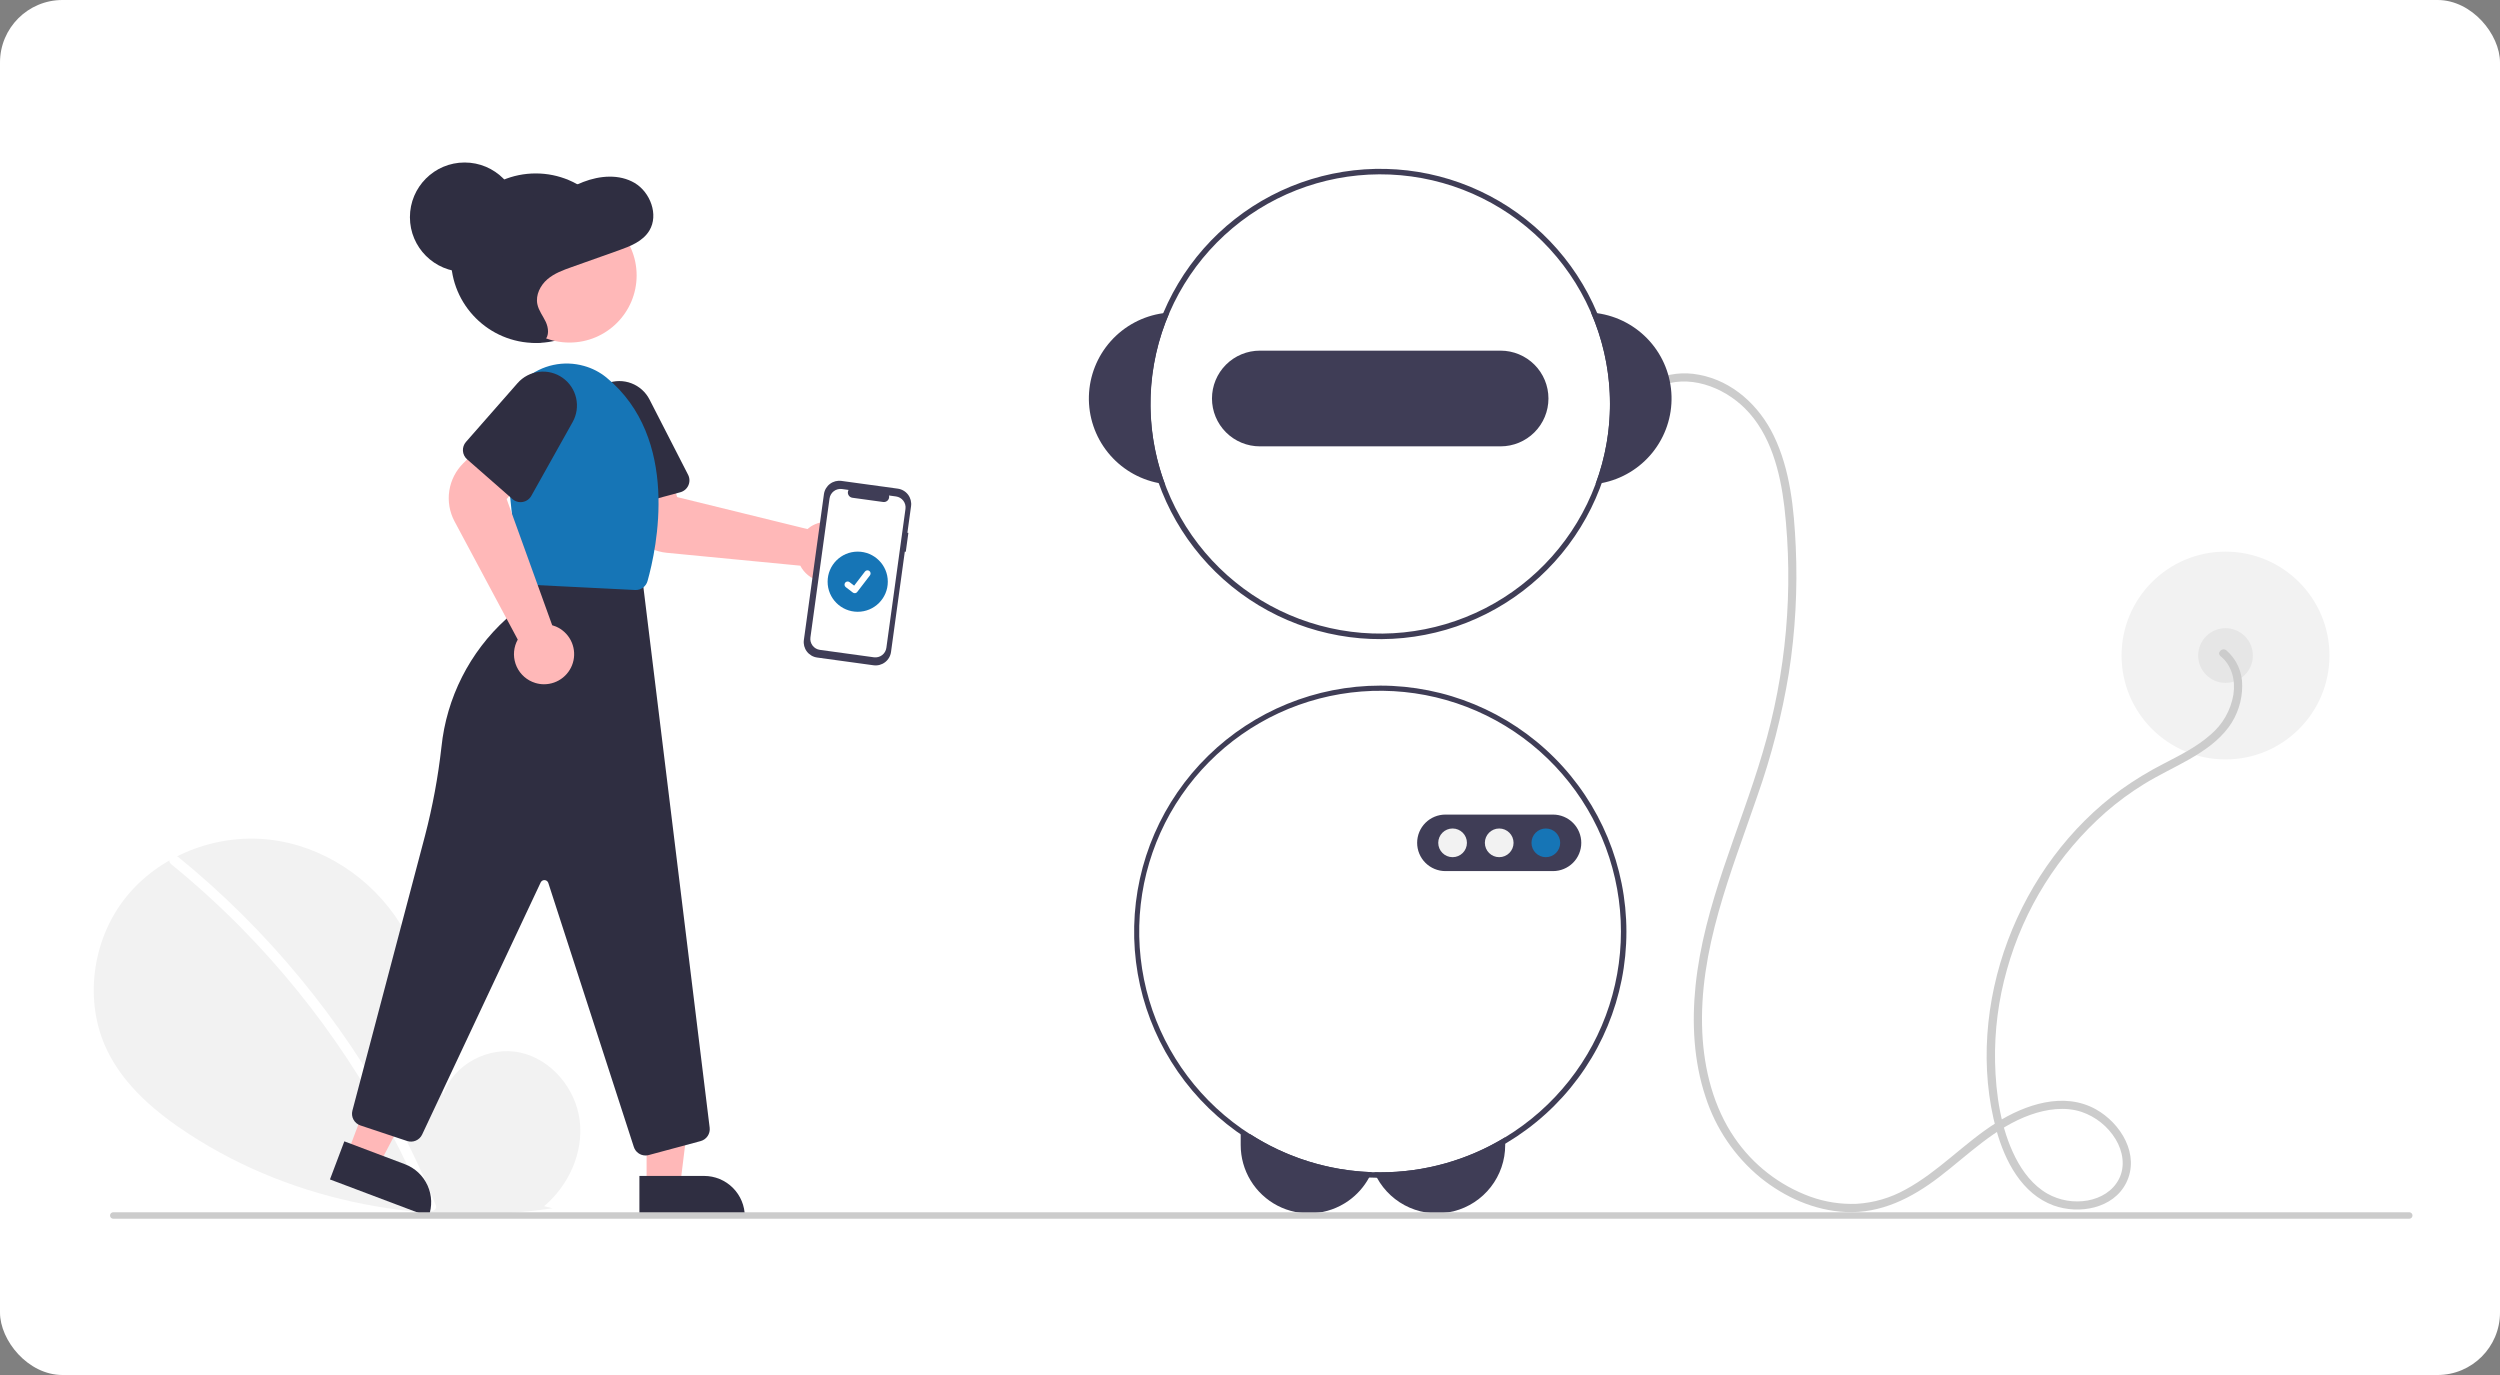
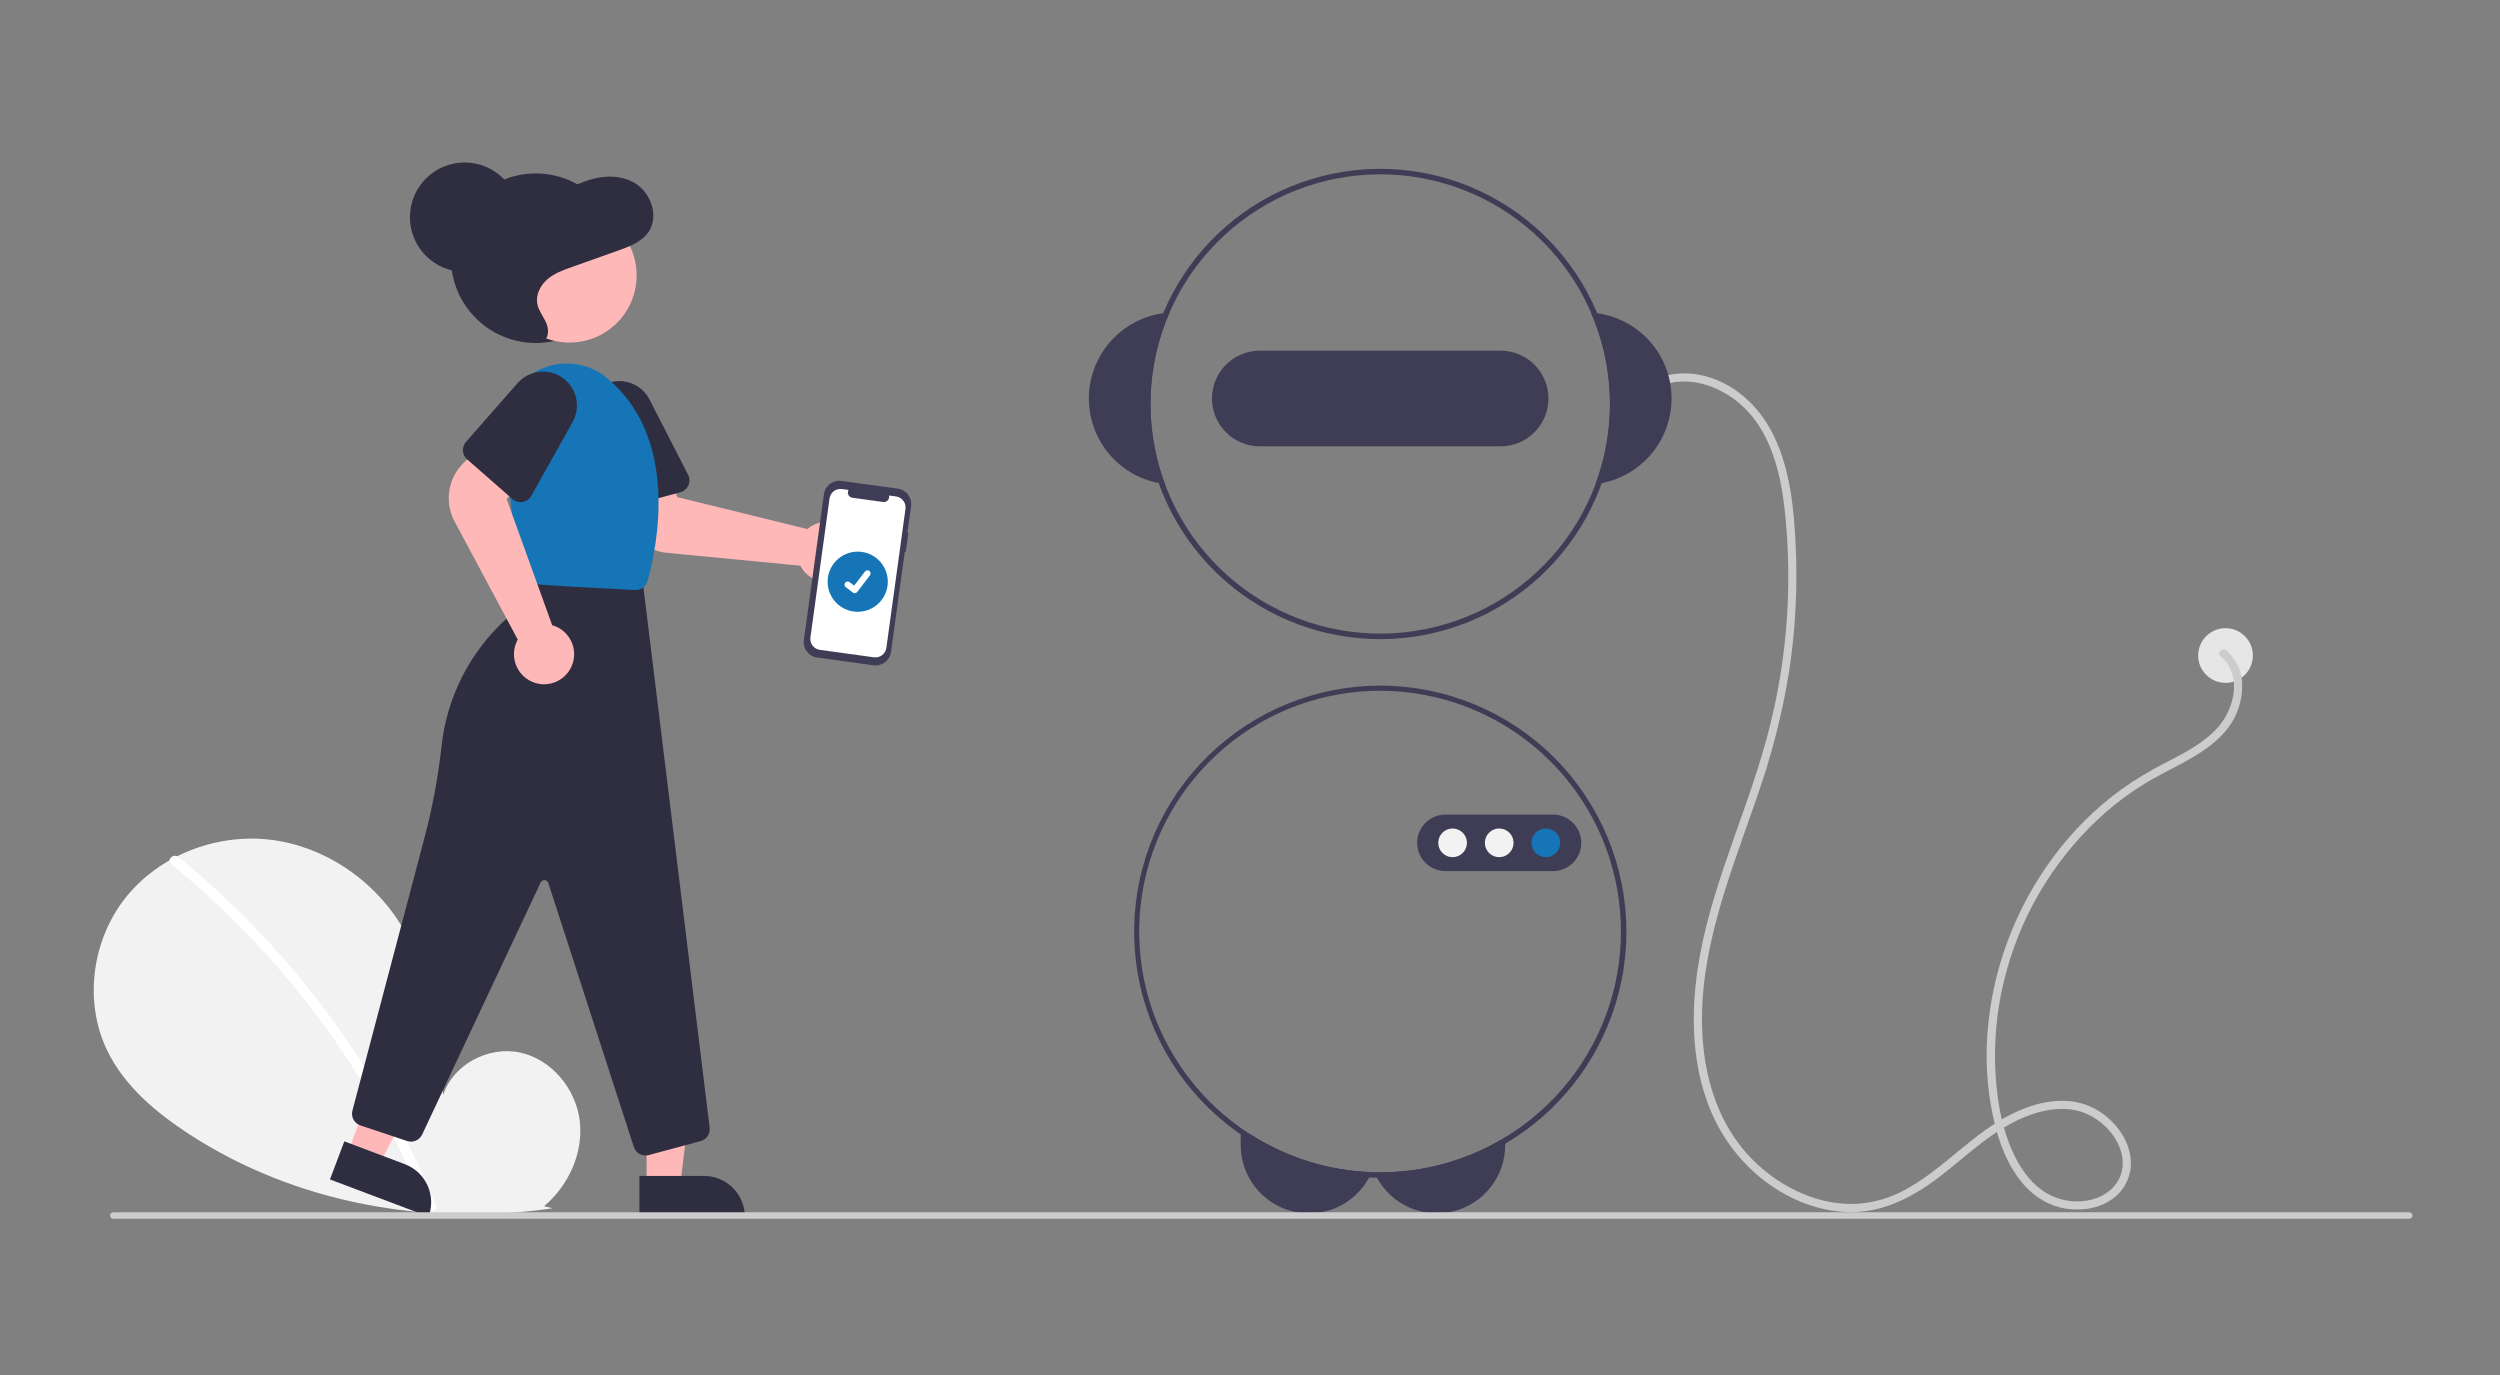
<svg xmlns="http://www.w3.org/2000/svg" width="400" height="220" viewBox="0 0 400 220" fill="none">
  <rect x="0" y="0" width="400" height="220" fill="#808080" stroke="none" />
-   <rect width="400" height="220" rx="10" fill="white" />
  <g clip-path="url(#clip0_77_61)">
-     <path d="M356.082 121.51C365.268 121.51 372.714 114.067 372.714 104.885C372.714 95.704 365.268 88.26 356.082 88.26C346.896 88.26 339.449 95.704 339.449 104.885C339.449 114.067 346.896 121.51 356.082 121.51Z" fill="#F2F2F2" />
    <path d="M356.082 109.26C358.499 109.26 360.459 107.301 360.459 104.885C360.459 102.469 358.499 100.51 356.082 100.51C353.665 100.51 351.705 102.469 351.705 104.885C351.705 107.301 353.665 109.26 356.082 109.26Z" fill="#E6E6E6" />
    <path d="M355.282 104.979C357.126 106.482 357.688 108.852 357.345 111.14C356.923 113.649 355.621 115.927 353.671 117.563C351.478 119.51 348.804 120.827 346.224 122.174C343.853 123.384 341.574 124.766 339.406 126.311C331.107 132.34 324.838 140.925 321.249 150.504C317.667 160.068 316.706 170.923 319.428 180.835C320.775 185.739 323.499 191.03 328.575 192.875C332.621 194.346 338.145 193.399 340.205 189.231C342.418 184.754 339.33 179.721 335.353 177.498C330.198 174.617 324.04 176.722 319.403 179.639C314.298 182.849 310.195 187.457 304.865 190.335C302.466 191.671 299.796 192.449 297.055 192.612C294.537 192.711 292.024 192.323 289.654 191.469C284.736 189.678 280.502 186.393 277.546 182.076C274.161 177.157 272.646 171.127 272.369 165.221C271.751 152.006 276.974 139.643 281.164 127.387C283.417 121.005 285.104 114.438 286.206 107.761C287.255 101.051 287.628 94.252 287.32 87.466C287.043 81.467 286.451 75.193 283.802 69.713C281.472 64.895 277.215 60.952 271.832 59.957C269.406 59.481 266.892 59.77 264.637 60.783C263.869 61.134 264.536 62.265 265.3 61.917C270.063 59.745 275.693 61.858 279.211 65.365C283.32 69.46 284.828 75.508 285.498 81.088C287.004 94.313 285.817 107.705 282.011 120.46C278.357 132.864 272.611 144.75 271.285 157.746C270.68 163.676 270.99 169.806 272.887 175.493C274.514 180.558 277.564 185.048 281.675 188.428C285.545 191.555 290.306 193.686 295.318 193.923C300.945 194.19 305.878 191.683 310.244 188.347C314.919 184.775 319.22 180.368 324.883 178.365C327.465 177.452 330.406 177.026 333.056 177.905C335.331 178.682 337.26 180.232 338.507 182.285C339.658 184.199 340.083 186.591 339.032 188.647C338.044 190.58 336.116 191.698 334.029 192.08C331.819 192.471 329.541 192.084 327.584 190.986C325.298 189.68 323.625 187.49 322.453 185.175C320.115 180.56 319.33 175.066 319.21 169.943C319.106 164.939 319.748 159.947 321.114 155.132C323.832 145.392 329.319 136.649 336.91 129.963C338.822 128.298 340.868 126.793 343.026 125.462C345.381 124.011 347.895 122.852 350.295 121.483C352.657 120.136 354.985 118.527 356.612 116.311C357.999 114.411 358.747 112.121 358.751 109.77C358.776 108.688 358.561 107.615 358.122 106.626C357.683 105.637 357.03 104.758 356.211 104.051C355.561 103.521 354.627 104.444 355.282 104.979Z" fill="#CCCCCC" />
    <path d="M200.008 181.447C205.824 185.205 212.552 187.313 219.473 187.546C219.349 187.839 219.21 188.125 219.057 188.403C218.251 189.89 217.113 191.17 215.73 192.144C214.093 193.296 212.171 193.976 210.174 194.11C208.177 194.244 206.182 193.828 204.405 192.906C202.629 191.985 201.14 190.593 200.1 188.883C199.061 187.173 198.511 185.211 198.511 183.21V181.447H200.008Z" fill="#3F3D56" />
    <path d="M240.832 181.963V183.21C240.833 185.638 240.025 187.996 238.535 189.913C237.045 191.83 234.959 193.197 232.606 193.796C230.252 194.396 227.766 194.195 225.54 193.224C223.314 192.254 221.475 190.57 220.313 188.438C220.153 188.153 220.008 187.86 219.88 187.559C220.199 187.568 220.514 187.572 220.834 187.572C227.89 187.58 234.811 185.639 240.832 181.963Z" fill="#3F3D56" />
    <path d="M255.556 50.11C255.228 50.062 254.895 50.032 254.563 50.01C258.343 58.717 258.605 68.549 255.294 77.445C255.626 77.406 255.955 77.353 256.283 77.292C259.488 76.671 262.369 74.934 264.413 72.388C266.457 69.843 267.531 66.656 267.444 63.394C267.356 60.131 266.114 57.005 263.937 54.573C261.76 52.141 258.79 50.559 255.556 50.11Z" fill="#3F3D56" />
    <path d="M187.105 50.01C186.772 50.032 186.44 50.062 186.111 50.11C182.877 50.559 179.908 52.141 177.731 54.573C175.554 57.005 174.311 60.131 174.224 63.393C174.137 66.656 175.211 69.843 177.255 72.388C179.298 74.934 182.179 76.671 185.385 77.292C185.713 77.353 186.041 77.406 186.374 77.445C183.063 68.549 183.325 58.717 187.105 50.01Z" fill="#3F3D56" />
    <path d="M255.556 50.111C251.95 41.501 245.271 34.538 236.817 30.575C228.362 26.612 218.735 25.931 209.807 28.666C200.878 31.401 193.286 37.355 188.504 45.373C183.722 53.39 182.093 62.898 183.932 72.049C185.771 81.2 190.948 89.341 198.457 94.891C205.965 100.44 215.27 103.001 224.562 102.077C233.854 101.153 242.471 96.809 248.738 89.89C255.006 82.971 258.476 73.969 258.476 64.635C258.474 59.648 257.482 54.711 255.556 50.111ZM255.294 77.445C252.092 86.048 245.784 93.142 237.613 97.33C229.441 101.517 219.997 102.496 211.14 100.074C202.282 97.651 194.653 92.002 189.753 84.239C184.854 76.475 183.038 67.16 184.665 58.127C186.292 49.093 191.243 40.995 198.543 35.427C205.843 29.858 214.964 27.223 224.111 28.039C233.258 28.855 241.767 33.064 247.965 39.837C254.163 46.61 257.6 55.457 257.6 64.635C257.599 69.009 256.818 73.346 255.294 77.445Z" fill="#3F3D56" />
    <path d="M240.092 56.104H201.575C199.544 56.104 197.595 56.911 196.159 58.346C194.723 59.782 193.916 61.73 193.916 63.76C193.916 65.791 194.723 67.738 196.159 69.174C197.595 70.61 199.544 71.416 201.575 71.416H240.092C242.124 71.416 244.072 70.61 245.509 69.174C246.945 67.738 247.752 65.791 247.752 63.76C247.752 61.73 246.945 59.782 245.509 58.346C244.072 56.911 242.124 56.104 240.092 56.104Z" fill="#3F3D56" />
    <path d="M220.834 109.698C210.544 109.702 200.664 113.732 193.307 120.924C185.951 128.116 181.703 137.9 181.47 148.183C181.238 158.466 185.041 168.431 192.065 175.948C199.089 183.464 208.777 187.935 219.057 188.404C219.473 188.425 219.893 188.439 220.313 188.439C220.488 188.447 220.659 188.447 220.834 188.447C231.281 188.447 241.301 184.299 248.689 176.915C256.076 169.53 260.226 159.515 260.226 149.073C260.226 138.63 256.076 128.615 248.689 121.23C241.301 113.846 231.281 109.698 220.834 109.698ZM240.832 181.964C234.81 185.639 227.89 187.58 220.834 187.572C220.514 187.572 220.199 187.568 219.879 187.559C219.744 187.559 219.608 187.555 219.473 187.546C210.223 187.225 201.399 183.587 194.611 177.298C187.824 171.01 183.527 162.49 182.507 153.295C181.486 144.101 183.81 134.847 189.053 127.224C194.296 119.601 202.108 114.118 211.062 111.778C220.016 109.438 229.513 110.396 237.818 114.478C246.123 118.561 252.681 125.494 256.294 134.01C259.906 142.527 260.332 152.059 257.493 160.864C254.654 169.668 248.74 177.158 240.832 181.964Z" fill="#3F3D56" />
    <path d="M248.482 139.375H231.266C230.066 139.375 228.916 138.898 228.067 138.051C227.219 137.203 226.743 136.053 226.743 134.854C226.743 133.655 227.219 132.505 228.067 131.657C228.916 130.809 230.066 130.333 231.266 130.333H248.482C249.681 130.333 250.832 130.809 251.68 131.657C252.528 132.505 253.005 133.655 253.005 134.854C253.005 136.053 252.528 137.203 251.68 138.051C250.832 138.898 249.681 139.375 248.482 139.375Z" fill="#3F3D56" />
    <path d="M232.413 137.148C233.681 137.148 234.709 136.121 234.709 134.854C234.709 133.586 233.681 132.559 232.413 132.559C231.146 132.559 230.118 133.586 230.118 134.854C230.118 136.121 231.146 137.148 232.413 137.148Z" fill="#F2F2F2" />
    <path d="M239.874 137.148C241.141 137.148 242.169 136.121 242.169 134.854C242.169 133.586 241.141 132.559 239.874 132.559C238.606 132.559 237.578 133.586 237.578 134.854C237.578 136.121 238.606 137.148 239.874 137.148Z" fill="#F2F2F2" />
    <path d="M247.334 137.148C248.602 137.148 249.629 136.121 249.629 134.854C249.629 133.586 248.602 132.559 247.334 132.559C246.066 132.559 245.038 133.586 245.038 134.854C245.038 136.121 246.066 137.148 247.334 137.148Z" fill="#1675B6" />
    <path d="M87.056 192.992C90.992 189.667 93.383 184.416 92.756 179.303C92.129 174.191 88.245 169.491 83.208 168.405C78.171 167.32 72.429 170.325 70.899 175.243C70.057 165.761 69.086 155.881 64.043 147.806C59.476 140.494 51.565 135.262 42.992 134.326C34.42 133.39 25.393 136.925 20.047 143.688C14.7 150.452 13.391 160.284 17.136 168.049C19.894 173.769 24.977 178.026 30.301 181.49C47.289 192.539 68.363 196.272 88.415 193.322L87.056 192.992Z" fill="#F2F2F2" />
    <path d="M28.524 137.121C35.598 142.88 42.087 149.321 47.899 156.351C53.711 163.374 58.828 170.943 63.178 178.953C65.609 183.447 67.793 188.069 69.72 192.801C70.113 193.763 68.55 194.182 68.161 193.23C64.748 184.889 60.524 176.902 55.552 169.384C50.604 161.894 44.941 154.9 38.641 148.503C35.078 144.886 31.319 141.468 27.381 138.264C26.574 137.607 27.724 136.469 28.524 137.121Z" fill="white" />
    <path d="M85.721 54.875C93.215 54.875 99.29 48.803 99.29 41.312C99.29 33.822 93.215 27.75 85.721 27.75C78.228 27.75 72.153 33.822 72.153 41.312C72.153 48.803 78.228 54.875 85.721 54.875Z" fill="#2F2E41" />
    <path d="M136.326 90.973C136.066 91.364 135.749 91.714 135.386 92.011C134.863 92.443 134.254 92.758 133.6 92.938C132.945 93.118 132.261 93.158 131.59 93.055C130.919 92.951 130.278 92.708 129.708 92.34C129.139 91.972 128.653 91.487 128.284 90.918C128.198 90.786 128.119 90.649 128.048 90.508L106.667 88.446C104.98 88.277 103.392 87.569 102.139 86.426C100.886 85.283 100.036 83.767 99.713 82.103L98.5 75.708L106.844 74.41L108.342 79.533L129.188 84.651C129.35 84.509 129.521 84.379 129.7 84.261C130.63 83.658 131.74 83.394 132.842 83.514C133.944 83.634 134.971 84.13 135.75 84.918C136.529 85.707 137.011 86.74 137.116 87.843C137.221 88.946 136.942 90.052 136.326 90.973Z" fill="#FFB8B8" />
    <path d="M108.854 78.76L99.533 81.277C99.029 81.412 98.491 81.342 98.038 81.082C97.586 80.822 97.255 80.393 97.118 79.889L93.853 67.809C93.503 66.515 93.645 65.138 94.252 63.942C94.858 62.747 95.885 61.818 97.136 61.335C98.387 60.852 99.773 60.849 101.026 61.326C102.279 61.804 103.31 62.728 103.922 63.921L110.094 75.961C110.227 76.222 110.301 76.51 110.31 76.803C110.318 77.097 110.261 77.388 110.142 77.656C110.023 77.924 109.846 78.163 109.623 78.354C109.4 78.544 109.138 78.683 108.854 78.76Z" fill="#2F2E41" />
    <path d="M103.455 189.682H108.821L111.374 168.994L103.454 168.994L103.455 189.682Z" fill="#FFB8B8" />
    <path d="M119.17 194.662L102.305 194.663L102.305 188.15L112.654 188.149C114.382 188.149 116.039 188.835 117.261 190.057C118.483 191.278 119.17 192.935 119.17 194.662Z" fill="#2F2E41" />
    <path d="M55.628 184.455L60.648 186.349L70.349 167.897L62.939 165.101L55.628 184.455Z" fill="#FFB8B8" />
    <path d="M68.57 194.663L52.792 188.709L55.094 182.615L64.775 186.269C66.392 186.88 67.7 188.107 68.412 189.681C69.123 191.255 69.18 193.047 68.57 194.663Z" fill="#2F2E41" />
    <path d="M103.285 184.877C102.869 184.877 102.464 184.745 102.128 184.5C101.792 184.255 101.542 183.91 101.414 183.515L87.728 141.268C87.687 141.143 87.61 141.033 87.506 140.952C87.402 140.871 87.276 140.823 87.144 140.815C87.013 140.807 86.882 140.838 86.769 140.905C86.656 140.972 86.565 141.072 86.509 141.191L67.541 181.528C67.336 181.965 66.978 182.31 66.534 182.5C66.091 182.69 65.594 182.711 65.136 182.559L57.666 180.07C57.192 179.911 56.795 179.577 56.557 179.137C56.319 178.697 56.258 178.183 56.385 177.699L68.003 133.71C69.219 129.051 70.097 124.31 70.631 119.524C71.445 111.643 75.142 104.34 81.011 99.015C83.574 96.668 85.24 93.503 85.724 90.063L85.755 89.843L102.77 92.528L113.547 180.434C113.603 180.904 113.488 181.379 113.223 181.772C112.958 182.164 112.561 182.449 112.104 182.574L103.8 184.809C103.632 184.854 103.459 184.877 103.285 184.877Z" fill="#2F2E41" />
    <path d="M91.112 54.81C97.049 54.81 101.862 49.999 101.862 44.065C101.862 38.13 97.049 33.319 91.112 33.319C85.174 33.319 80.361 38.13 80.361 44.065C80.361 49.999 85.174 54.81 91.112 54.81Z" fill="#FFB8B8" />
-     <path d="M101.713 94.402C101.679 94.402 101.645 94.401 101.611 94.399L84.744 93.556C84.273 93.535 83.826 93.345 83.484 93.021C83.142 92.697 82.929 92.26 82.883 91.791L80.579 69.335C80.41 67.691 80.647 66.03 81.267 64.498C81.888 62.965 82.874 61.608 84.139 60.544C85.405 59.479 86.911 58.741 88.528 58.392C90.145 58.043 91.822 58.095 93.414 58.542C94.733 58.903 95.962 59.535 97.023 60.398C108.888 70.138 105.063 87.784 103.607 92.961C103.493 93.376 103.246 93.741 102.904 94.002C102.561 94.262 102.143 94.403 101.713 94.402Z" fill="#1675B6" />
+     <path d="M101.713 94.402C101.679 94.402 101.645 94.401 101.611 94.399C84.273 93.535 83.826 93.345 83.484 93.021C83.142 92.697 82.929 92.26 82.883 91.791L80.579 69.335C80.41 67.691 80.647 66.03 81.267 64.498C81.888 62.965 82.874 61.608 84.139 60.544C85.405 59.479 86.911 58.741 88.528 58.392C90.145 58.043 91.822 58.095 93.414 58.542C94.733 58.903 95.962 59.535 97.023 60.398C108.888 70.138 105.063 87.784 103.607 92.961C103.493 93.376 103.246 93.741 102.904 94.002C102.561 94.262 102.143 94.403 101.713 94.402Z" fill="#1675B6" />
    <path d="M87.039 109.481C86.569 109.481 86.102 109.411 85.653 109.273C85.004 109.076 84.403 108.745 83.891 108.3C83.379 107.855 82.967 107.307 82.681 106.692C82.396 106.077 82.243 105.408 82.234 104.73C82.225 104.052 82.36 103.38 82.629 102.757C82.692 102.613 82.763 102.471 82.841 102.334L72.714 83.399C71.921 81.901 71.631 80.187 71.889 78.511C72.147 76.836 72.939 75.288 74.146 74.098L78.801 69.546L84.504 75.771L81.067 79.855L88.351 100.038C88.558 100.094 88.761 100.165 88.959 100.249C89.976 100.689 90.811 101.466 91.322 102.449C91.833 103.433 91.988 104.562 91.763 105.647C91.537 106.732 90.944 107.706 90.083 108.404C89.223 109.103 88.147 109.483 87.039 109.481Z" fill="#FFB8B8" />
    <path d="M81.995 79.853L74.735 73.49C74.343 73.146 74.103 72.66 74.069 72.139C74.035 71.618 74.209 71.105 74.552 70.712L82.806 61.304C83.69 60.296 84.916 59.651 86.248 59.493C87.579 59.336 88.922 59.676 90.018 60.45C91.113 61.223 91.883 62.374 92.179 63.681C92.475 64.989 92.277 66.359 91.622 67.529L85.012 79.334C84.869 79.59 84.67 79.811 84.43 79.981C84.191 80.15 83.916 80.264 83.627 80.313C83.338 80.363 83.041 80.347 82.759 80.268C82.476 80.188 82.215 80.047 81.995 79.853Z" fill="#2F2E41" />
    <path d="M84.194 54.502C85.175 54.85 86.377 55.157 87.149 54.436C87.902 53.732 87.765 52.444 87.321 51.496C86.877 50.548 86.189 49.704 85.978 48.672C85.675 47.193 86.457 45.656 87.574 44.692C88.691 43.727 90.096 43.221 91.468 42.733L98.993 40.059C100.856 39.397 102.863 38.62 103.906 36.878C105.414 34.358 104.035 30.755 101.561 29.285C99.087 27.814 95.962 28.088 93.293 29.122C91.816 29.694 90.412 30.482 88.885 30.885C85.872 31.679 82.446 30.966 79.798 32.665C77.493 34.143 76.424 37.159 76.501 39.981C76.579 42.804 77.619 45.492 78.715 48.073C79.368 49.608 80.065 51.162 81.17 52.383C82.275 53.604 83.871 54.459 85.467 54.234L84.194 54.502Z" fill="#2F2E41" />
    <path d="M74.341 43.5C79.176 43.5 83.095 39.582 83.095 34.75C83.095 29.918 79.176 26 74.341 26C69.507 26 65.587 29.918 65.587 34.75C65.587 39.582 69.507 43.5 74.341 43.5Z" fill="#2F2E41" />
    <path d="M145.341 85.259L145.185 85.238L145.77 80.984C145.86 80.331 145.687 79.669 145.288 79.144C144.89 78.619 144.299 78.274 143.646 78.184L134.629 76.945C133.976 76.855 133.314 77.029 132.789 77.427C132.263 77.825 131.918 78.416 131.828 79.069L128.618 102.405C128.529 103.058 128.702 103.72 129.1 104.245C129.499 104.77 130.09 105.116 130.743 105.205L139.759 106.444C140.413 106.534 141.075 106.361 141.6 105.962C142.126 105.564 142.471 104.974 142.561 104.321L144.769 88.266L144.924 88.287L145.341 85.259Z" fill="#3F3D56" />
    <path d="M143.362 79.432L142.24 79.278C142.274 79.411 142.275 79.551 142.242 79.685C142.21 79.819 142.145 79.943 142.053 80.046C141.961 80.149 141.845 80.228 141.716 80.275C141.586 80.323 141.447 80.338 141.31 80.319L136.383 79.642C136.247 79.624 136.117 79.572 136.005 79.491C135.893 79.41 135.803 79.303 135.742 79.179C135.682 79.055 135.652 78.918 135.657 78.78C135.662 78.643 135.7 78.508 135.769 78.389L134.721 78.245C134.49 78.213 134.256 78.227 134.031 78.286C133.806 78.345 133.595 78.447 133.41 78.588C133.224 78.728 133.068 78.904 132.951 79.104C132.834 79.305 132.757 79.527 132.725 79.757L129.668 101.984C129.604 102.449 129.728 102.92 130.012 103.295C130.296 103.669 130.716 103.915 131.182 103.979L139.823 105.166C140.289 105.23 140.76 105.107 141.135 104.823C141.509 104.539 141.755 104.119 141.819 103.653L144.876 81.427C144.94 80.962 144.816 80.49 144.532 80.116C144.249 79.742 143.828 79.496 143.362 79.432Z" fill="white" />
    <path d="M137.234 97.885C139.893 97.885 142.049 95.731 142.049 93.073C142.049 90.415 139.893 88.26 137.234 88.26C134.575 88.26 132.419 90.415 132.419 93.073C132.419 95.731 134.575 97.885 137.234 97.885Z" fill="#1675B6" />
    <path d="M136.756 94.909C136.648 94.909 136.543 94.874 136.456 94.809L136.451 94.805L135.319 93.939C135.266 93.899 135.222 93.849 135.189 93.792C135.156 93.734 135.134 93.671 135.125 93.606C135.116 93.54 135.12 93.474 135.138 93.41C135.155 93.346 135.184 93.286 135.224 93.233C135.265 93.181 135.315 93.137 135.372 93.104C135.429 93.07 135.493 93.049 135.558 93.041C135.624 93.032 135.691 93.037 135.755 93.054C135.818 93.071 135.878 93.101 135.931 93.141L136.664 93.703L138.395 91.445C138.436 91.393 138.486 91.349 138.543 91.316C138.6 91.283 138.663 91.261 138.729 91.253C138.794 91.244 138.861 91.249 138.924 91.266C138.988 91.283 139.048 91.312 139.1 91.352C139.206 91.433 139.275 91.553 139.293 91.686C139.31 91.818 139.275 91.951 139.194 92.057L137.156 94.713C137.109 94.774 137.049 94.823 136.979 94.857C136.91 94.891 136.834 94.909 136.756 94.909Z" fill="white" />
    <path d="M385.479 195H18.123C17.985 194.999 17.853 194.944 17.755 194.847C17.658 194.749 17.603 194.617 17.603 194.479C17.603 194.341 17.658 194.209 17.755 194.111C17.853 194.013 17.985 193.958 18.123 193.958H385.479C385.617 193.958 385.75 194.013 385.847 194.111C385.945 194.208 386 194.341 386 194.479C386 194.617 385.945 194.75 385.847 194.847C385.75 194.945 385.617 195 385.479 195Z" fill="#CCCCCC" />
  </g>
  <defs>
    <clipPath id="clip0_77_61">
      <rect width="371" height="169" fill="white" transform="translate(15 26)" />
    </clipPath>
  </defs>
</svg>